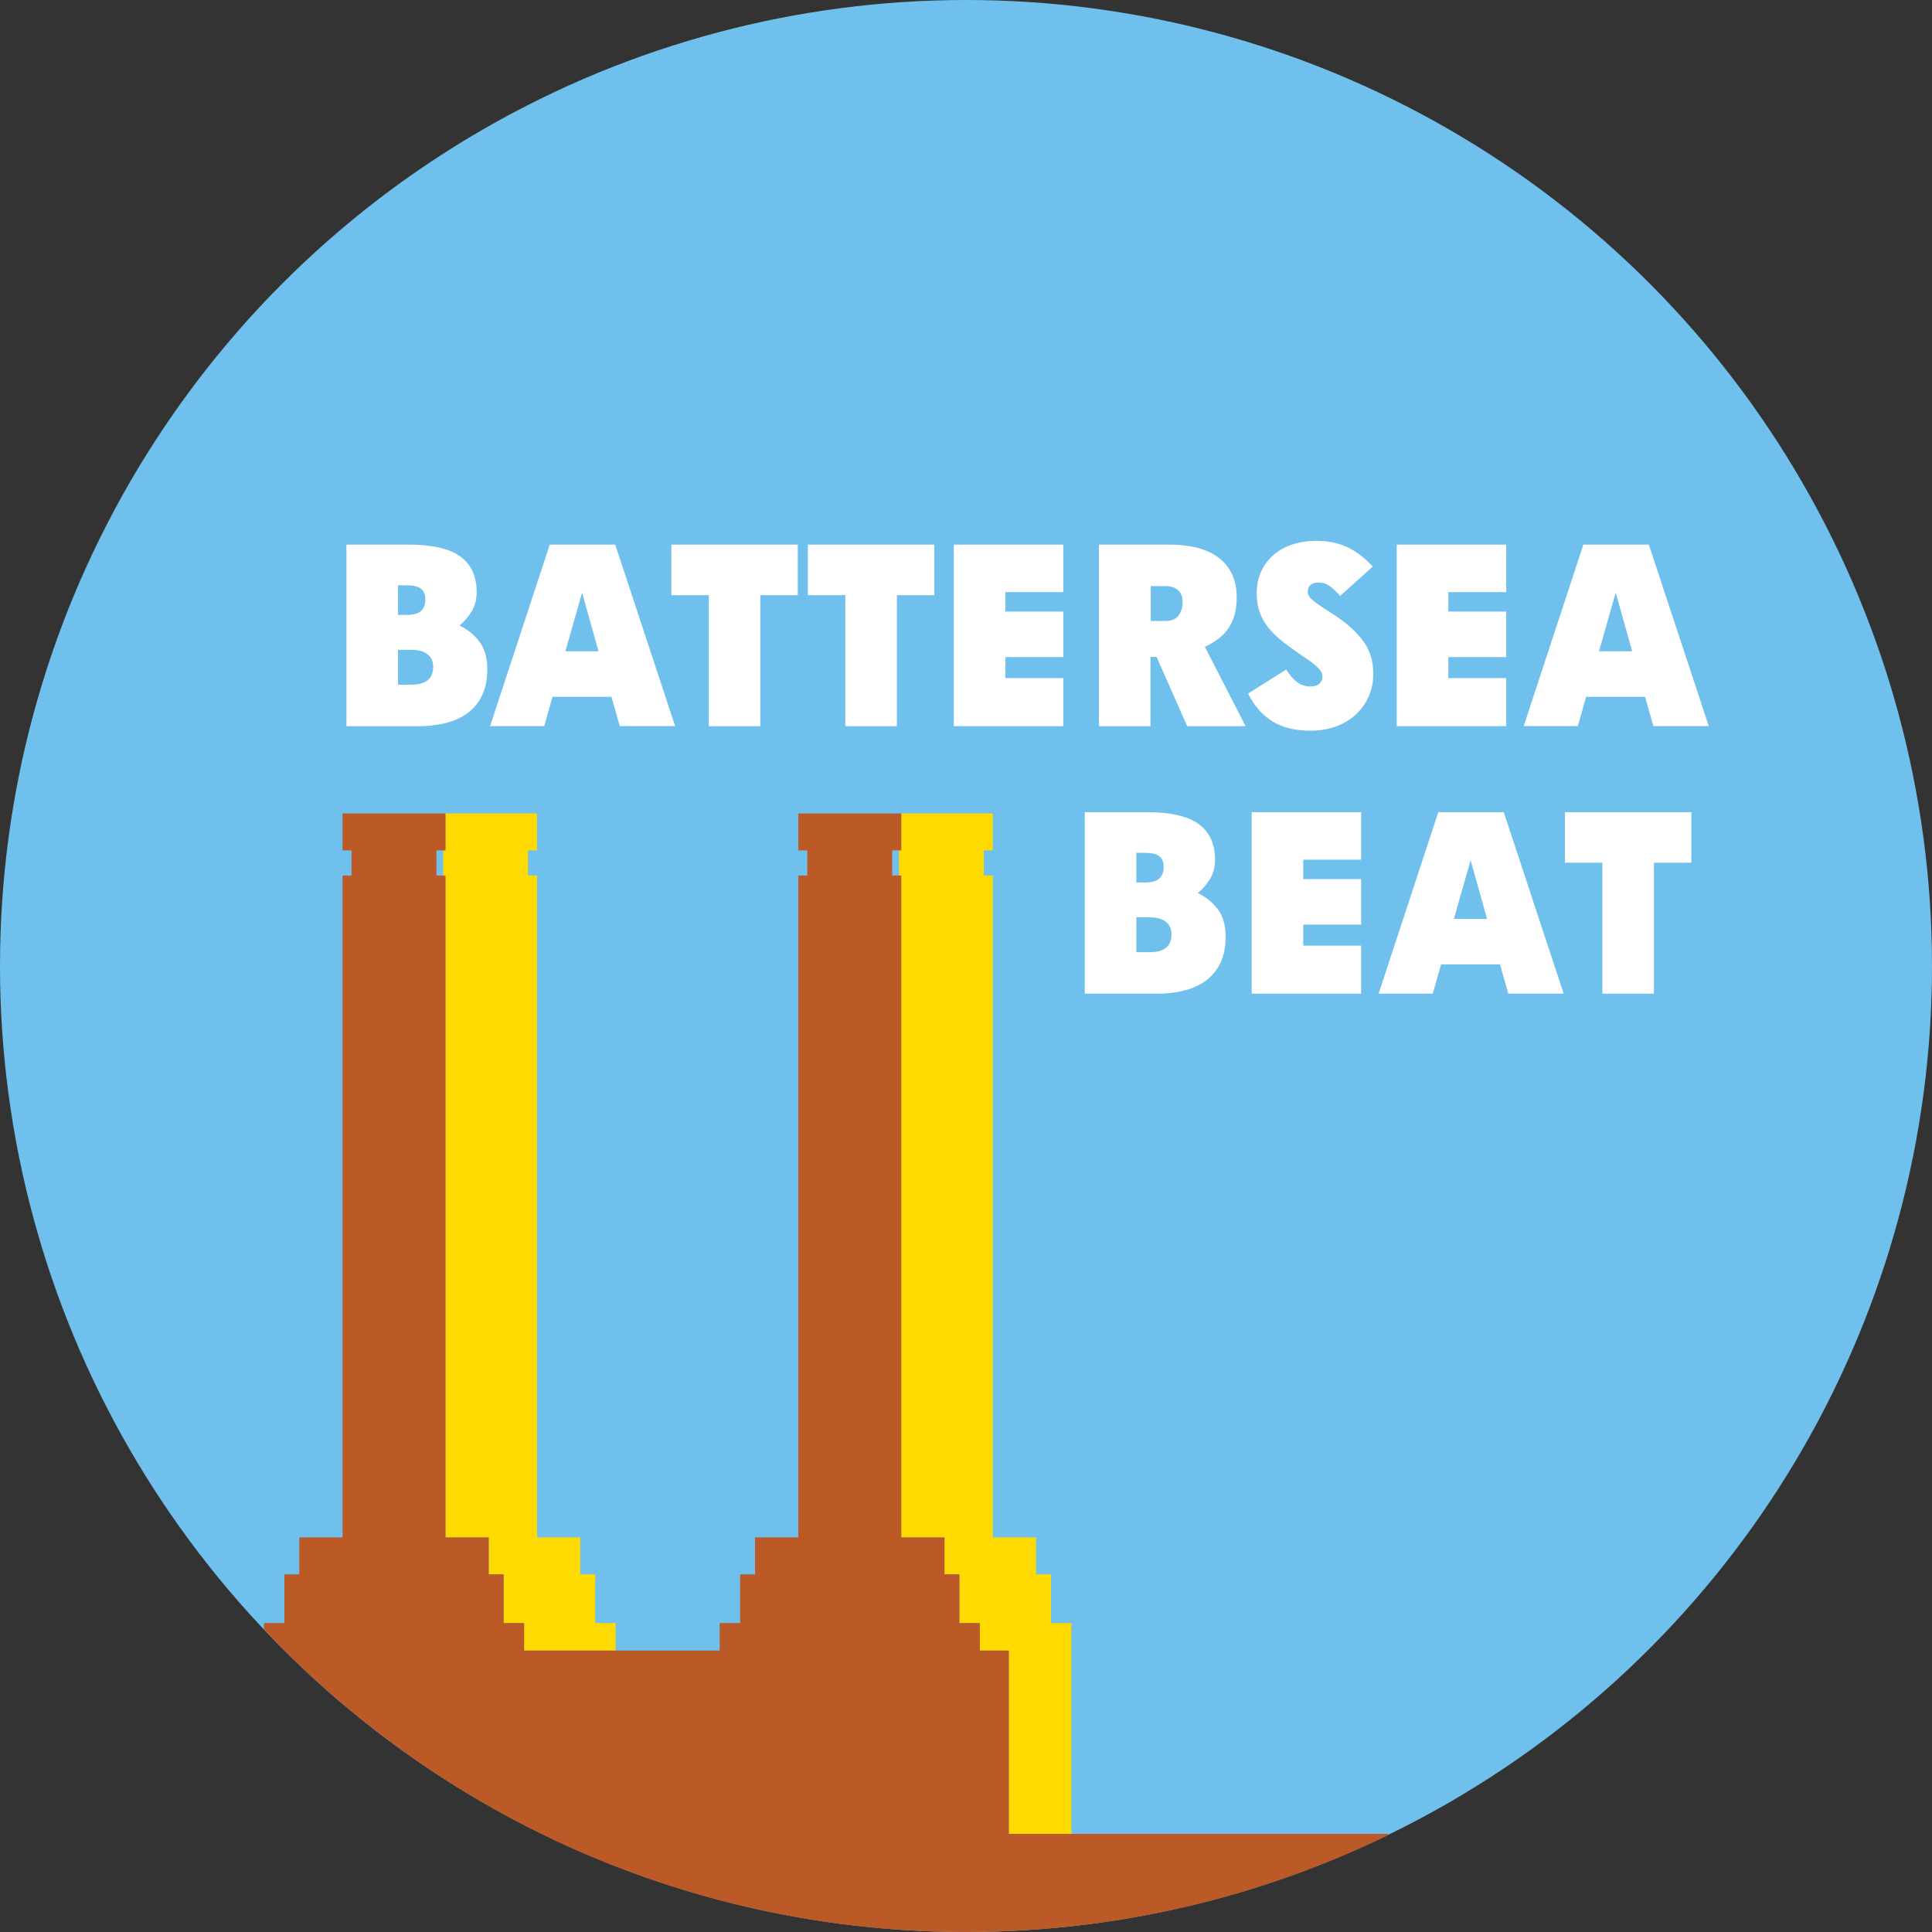
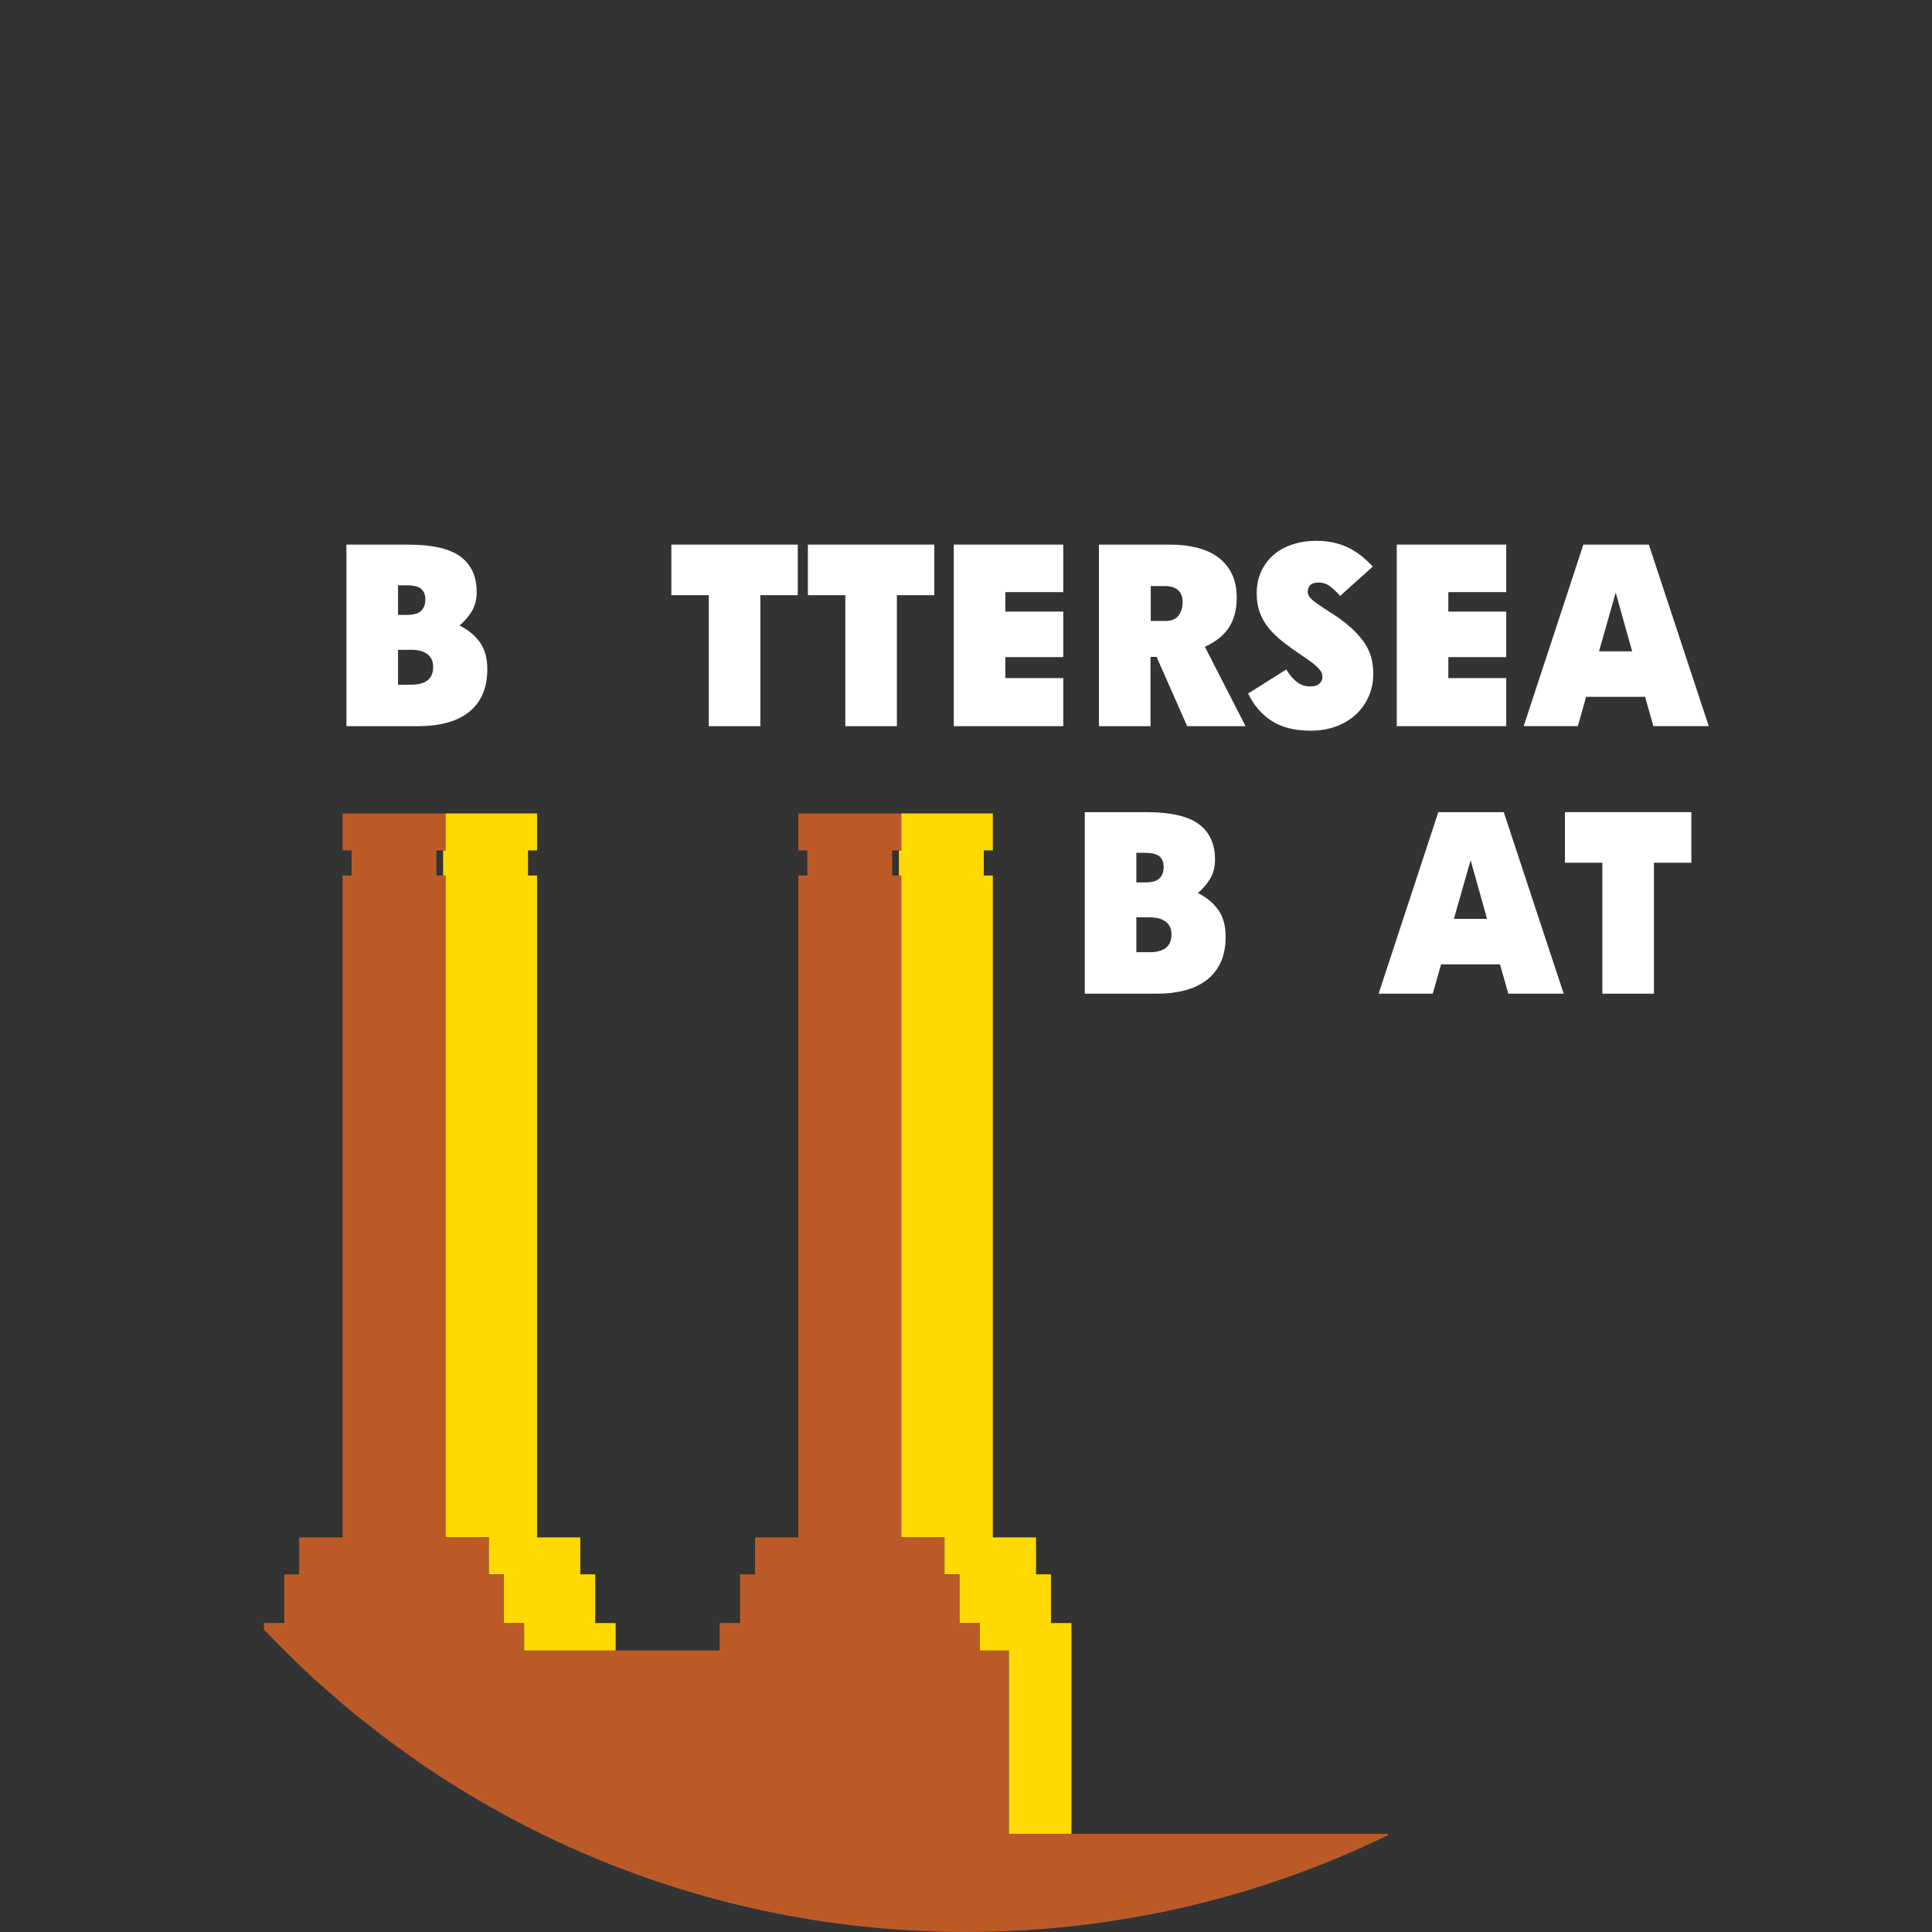
<svg xmlns="http://www.w3.org/2000/svg" id="Layer_1" data-name="Layer 1" viewBox="0 0 1080 1080">
  <rect x="0" y="0" width="1080" height="1080" fill="#333333" stroke="none" />
  <defs>
    <style>
      .cls-1 {
        fill: none;
      }

      .cls-2 {
        fill: #6fc0ec;
      }

      .cls-3 {
        fill: #fff;
      }

      .cls-4 {
        fill: #feda00;
      }

      .cls-5 {
        fill: #bc5a27;
      }
    </style>
  </defs>
-   <circle class="cls-2" cx="540" cy="540" r="540" />
  <g>
    <path class="cls-3" d="M193.66,304.44h34.35c13.57,0,23.37,2.24,29.4,6.71,6.03,4.48,9.05,11.1,9.05,19.86,0,4.15-.92,7.73-2.76,10.74-1.84,3.02-4.12,5.65-6.85,7.92,4.52,2.17,8.24,5.18,11.17,9.05,2.92,3.87,4.38,9,4.38,15.41,0,5.65-.97,10.51-2.9,14.56-1.93,4.05-4.62,7.35-8.06,9.89-3.44,2.54-7.49,4.41-12.16,5.58-4.66,1.18-9.68,1.77-15.05,1.77h-40.57v-101.48ZM222.5,327.19v16.54h4.81c3.96,0,6.69-.78,8.2-2.33,1.51-1.55,2.26-3.65,2.26-6.29s-.76-4.5-2.26-5.87c-1.51-1.36-4.24-2.05-8.2-2.05h-4.81ZM222.5,363.24v19.5h7.63c3.77,0,6.71-.8,8.83-2.4,2.12-1.6,3.18-4.15,3.18-7.63,0-3.01-1.06-5.35-3.18-7-2.12-1.65-5.16-2.47-9.12-2.47h-7.35Z" />
-     <path class="cls-3" d="M307.3,304.44h36.61l33.5,101.48h-30.95l-4.66-16.4h-32.93l-4.66,16.4h-30.25l33.36-101.48ZM334.58,364.08l-9.19-32.79-9.33,32.79h18.52Z" />
    <path class="cls-3" d="M375.29,304.44h70.67v28.27h-20.92v73.22h-28.83v-73.22h-20.92v-28.27Z" />
    <path class="cls-3" d="M451.61,304.44h70.67v28.27h-20.92v73.22h-28.83v-73.22h-20.92v-28.27Z" />
    <path class="cls-3" d="M533.17,405.92v-101.48h61.2v26.57h-32.37v10.88h32.37v25.44h-32.37v11.73h32.37v26.86h-61.2Z" />
    <path class="cls-3" d="M654.01,304.44c5.28,0,10.18.54,14.7,1.63,4.52,1.08,8.46,2.8,11.8,5.16,3.34,2.36,5.98,5.42,7.92,9.19,1.93,3.77,2.9,8.34,2.9,13.71,0,6.5-1.41,11.99-4.24,16.47-2.83,4.48-7.35,8.13-13.57,10.95l22.76,44.38h-32.65l-17.1-38.73h-3.39v38.73h-28.83v-101.48h39.72ZM643.27,327.62v19.5h8.34c3.3,0,5.7-1.01,7.21-3.04,1.51-2.02,2.26-4.54,2.26-7.56s-.85-5.13-2.54-6.64c-1.7-1.51-4.1-2.26-7.21-2.26h-8.06Z" />
    <path class="cls-3" d="M697.69,387.69l21.34-13.43c1.88,3.11,3.91,5.47,6.08,7.07,2.17,1.6,4.62,2.4,7.35,2.4,2.26,0,3.96-.52,5.09-1.56,1.13-1.04,1.7-2.31,1.7-3.82,0-.75-.14-1.48-.42-2.19-.28-.71-.83-1.51-1.62-2.4-.8-.89-1.96-1.93-3.46-3.11-1.51-1.18-3.49-2.57-5.94-4.17-4.05-2.73-7.63-5.32-10.74-7.77-3.11-2.45-5.75-5.02-7.92-7.7-2.17-2.69-3.82-5.58-4.95-8.69s-1.7-6.64-1.7-10.6c0-4.62.85-8.74,2.54-12.37,1.7-3.63,4.03-6.71,7-9.26,2.97-2.54,6.5-4.47,10.6-5.79,4.1-1.32,8.5-1.98,13.22-1.98,6.5,0,12.3,1.2,17.38,3.6,5.09,2.4,9.8,6.01,14.13,10.81l-18.23,16.4c-1.6-1.88-3.39-3.6-5.37-5.16-1.98-1.56-4.19-2.33-6.64-2.33-4.05,0-6.08,1.75-6.08,5.23,0,1.6.94,3.18,2.83,4.73,1.88,1.55,4.99,3.7,9.33,6.43,4.81,3.02,8.76,5.94,11.87,8.76,3.11,2.83,5.6,5.61,7.49,8.34,1.88,2.73,3.2,5.54,3.96,8.41.75,2.88,1.13,5.92,1.13,9.12,0,4.62-.87,8.88-2.61,12.79-1.75,3.91-4.17,7.28-7.28,10.11s-6.79,5.02-11.03,6.57-8.9,2.33-13.99,2.33c-8.95,0-16.23-1.82-21.84-5.44-5.61-3.63-10.01-8.74-13.22-15.34Z" />
    <path class="cls-3" d="M780.8,405.92v-101.48h61.2v26.57h-32.37v10.88h32.37v25.44h-32.37v11.73h32.37v26.86h-61.2Z" />
    <path class="cls-3" d="M885.1,304.44h36.61l33.5,101.48h-30.96l-4.66-16.4h-32.93l-4.66,16.4h-30.25l33.36-101.48ZM912.38,364.08l-9.19-32.79-9.33,32.79h18.52Z" />
    <path class="cls-3" d="M606.4,453.99h34.35c13.57,0,23.37,2.24,29.4,6.71,6.03,4.48,9.05,11.1,9.05,19.86,0,4.15-.92,7.73-2.76,10.74-1.84,3.02-4.12,5.65-6.85,7.92,4.52,2.17,8.24,5.18,11.17,9.05,2.92,3.87,4.38,9,4.38,15.41,0,5.65-.97,10.51-2.9,14.56-1.93,4.05-4.62,7.35-8.06,9.89-3.44,2.54-7.49,4.41-12.16,5.58-4.66,1.18-9.68,1.77-15.05,1.77h-40.57v-101.48ZM635.23,476.74v16.54h4.81c3.96,0,6.69-.78,8.2-2.33,1.51-1.55,2.26-3.65,2.26-6.29s-.76-4.5-2.26-5.87c-1.51-1.36-4.24-2.05-8.2-2.05h-4.81ZM635.23,512.79v19.5h7.63c3.77,0,6.71-.8,8.83-2.4,2.12-1.6,3.18-4.15,3.18-7.63,0-3.01-1.06-5.35-3.18-7-2.12-1.65-5.16-2.47-9.12-2.47h-7.35Z" />
-     <path class="cls-3" d="M699.69,555.47v-101.48h61.2v26.57h-32.37v10.88h32.37v25.44h-32.37v11.73h32.37v26.86h-61.2Z" />
    <path class="cls-3" d="M804,453.99h36.61l33.5,101.48h-30.95l-4.66-16.4h-32.93l-4.66,16.4h-30.25l33.36-101.48ZM831.27,513.64l-9.19-32.79-9.33,32.79h18.52Z" />
    <path class="cls-3" d="M874.81,453.99h70.67v28.27h-20.92v73.22h-28.83v-73.22h-20.92v-28.27Z" />
  </g>
  <g>
-     <rect class="cls-1" x="498.74" y="475.37" width="3.74" height="14.06" />
-     <rect class="cls-1" x="243.97" y="475.37" width="3.74" height="14.06" />
    <polygon class="cls-4" points="502.48 475.37 502.48 489.43 503.8 489.43 503.8 859.41 527.96 859.41 527.96 880.06 536.31 880.06 536.31 907.31 547.74 907.31 547.74 922.69 563.93 922.69 563.93 1025.13 598.93 1025.13 598.93 922.69 598.93 910.09 598.93 907.31 587.51 907.31 587.51 880.06 579.16 880.06 579.16 859.41 554.99 859.41 554.99 489.43 549.94 489.43 549.94 475.37 554.99 475.37 554.99 454.72 503.8 454.72 503.8 475.37 502.48 475.37" />
    <polygon class="cls-4" points="247.71 475.37 247.71 489.43 249.02 489.43 249.02 859.41 273.19 859.41 273.19 880.06 281.54 880.06 281.54 907.31 292.97 907.31 292.97 922.69 344.16 922.69 344.16 907.31 332.74 907.31 332.74 880.06 324.39 880.06 324.39 859.41 300.22 859.41 300.22 489.43 295.17 489.43 295.17 475.37 300.22 475.37 300.22 454.72 249.02 454.72 249.02 475.37 247.71 475.37" />
    <path class="cls-5" d="M563.93,1025.13v-102.45h-16.19v-15.38h-11.42v-27.24h-8.35v-20.65h-24.17v-369.98h-5.05v-14.06h5.05v-20.65h-57.56v20.65h5.05v14.06h-5.05v369.98h-24.17v20.65h-8.35v27.24h-11.42v15.38h-109.33v-15.38h-11.42v-27.24h-8.35v-20.65h-24.17v-369.98h-5.05v-14.06h5.05v-20.65h-57.56v20.65h5.05v14.06h-5.05v369.98h-24.17v20.65h-8.35v27.24h-11.42v3.57c98.44,104.14,237.87,169.12,392.48,169.12,84.6,0,164.66-19.46,235.94-54.14v-.72h-212.01Z" />
  </g>
</svg>